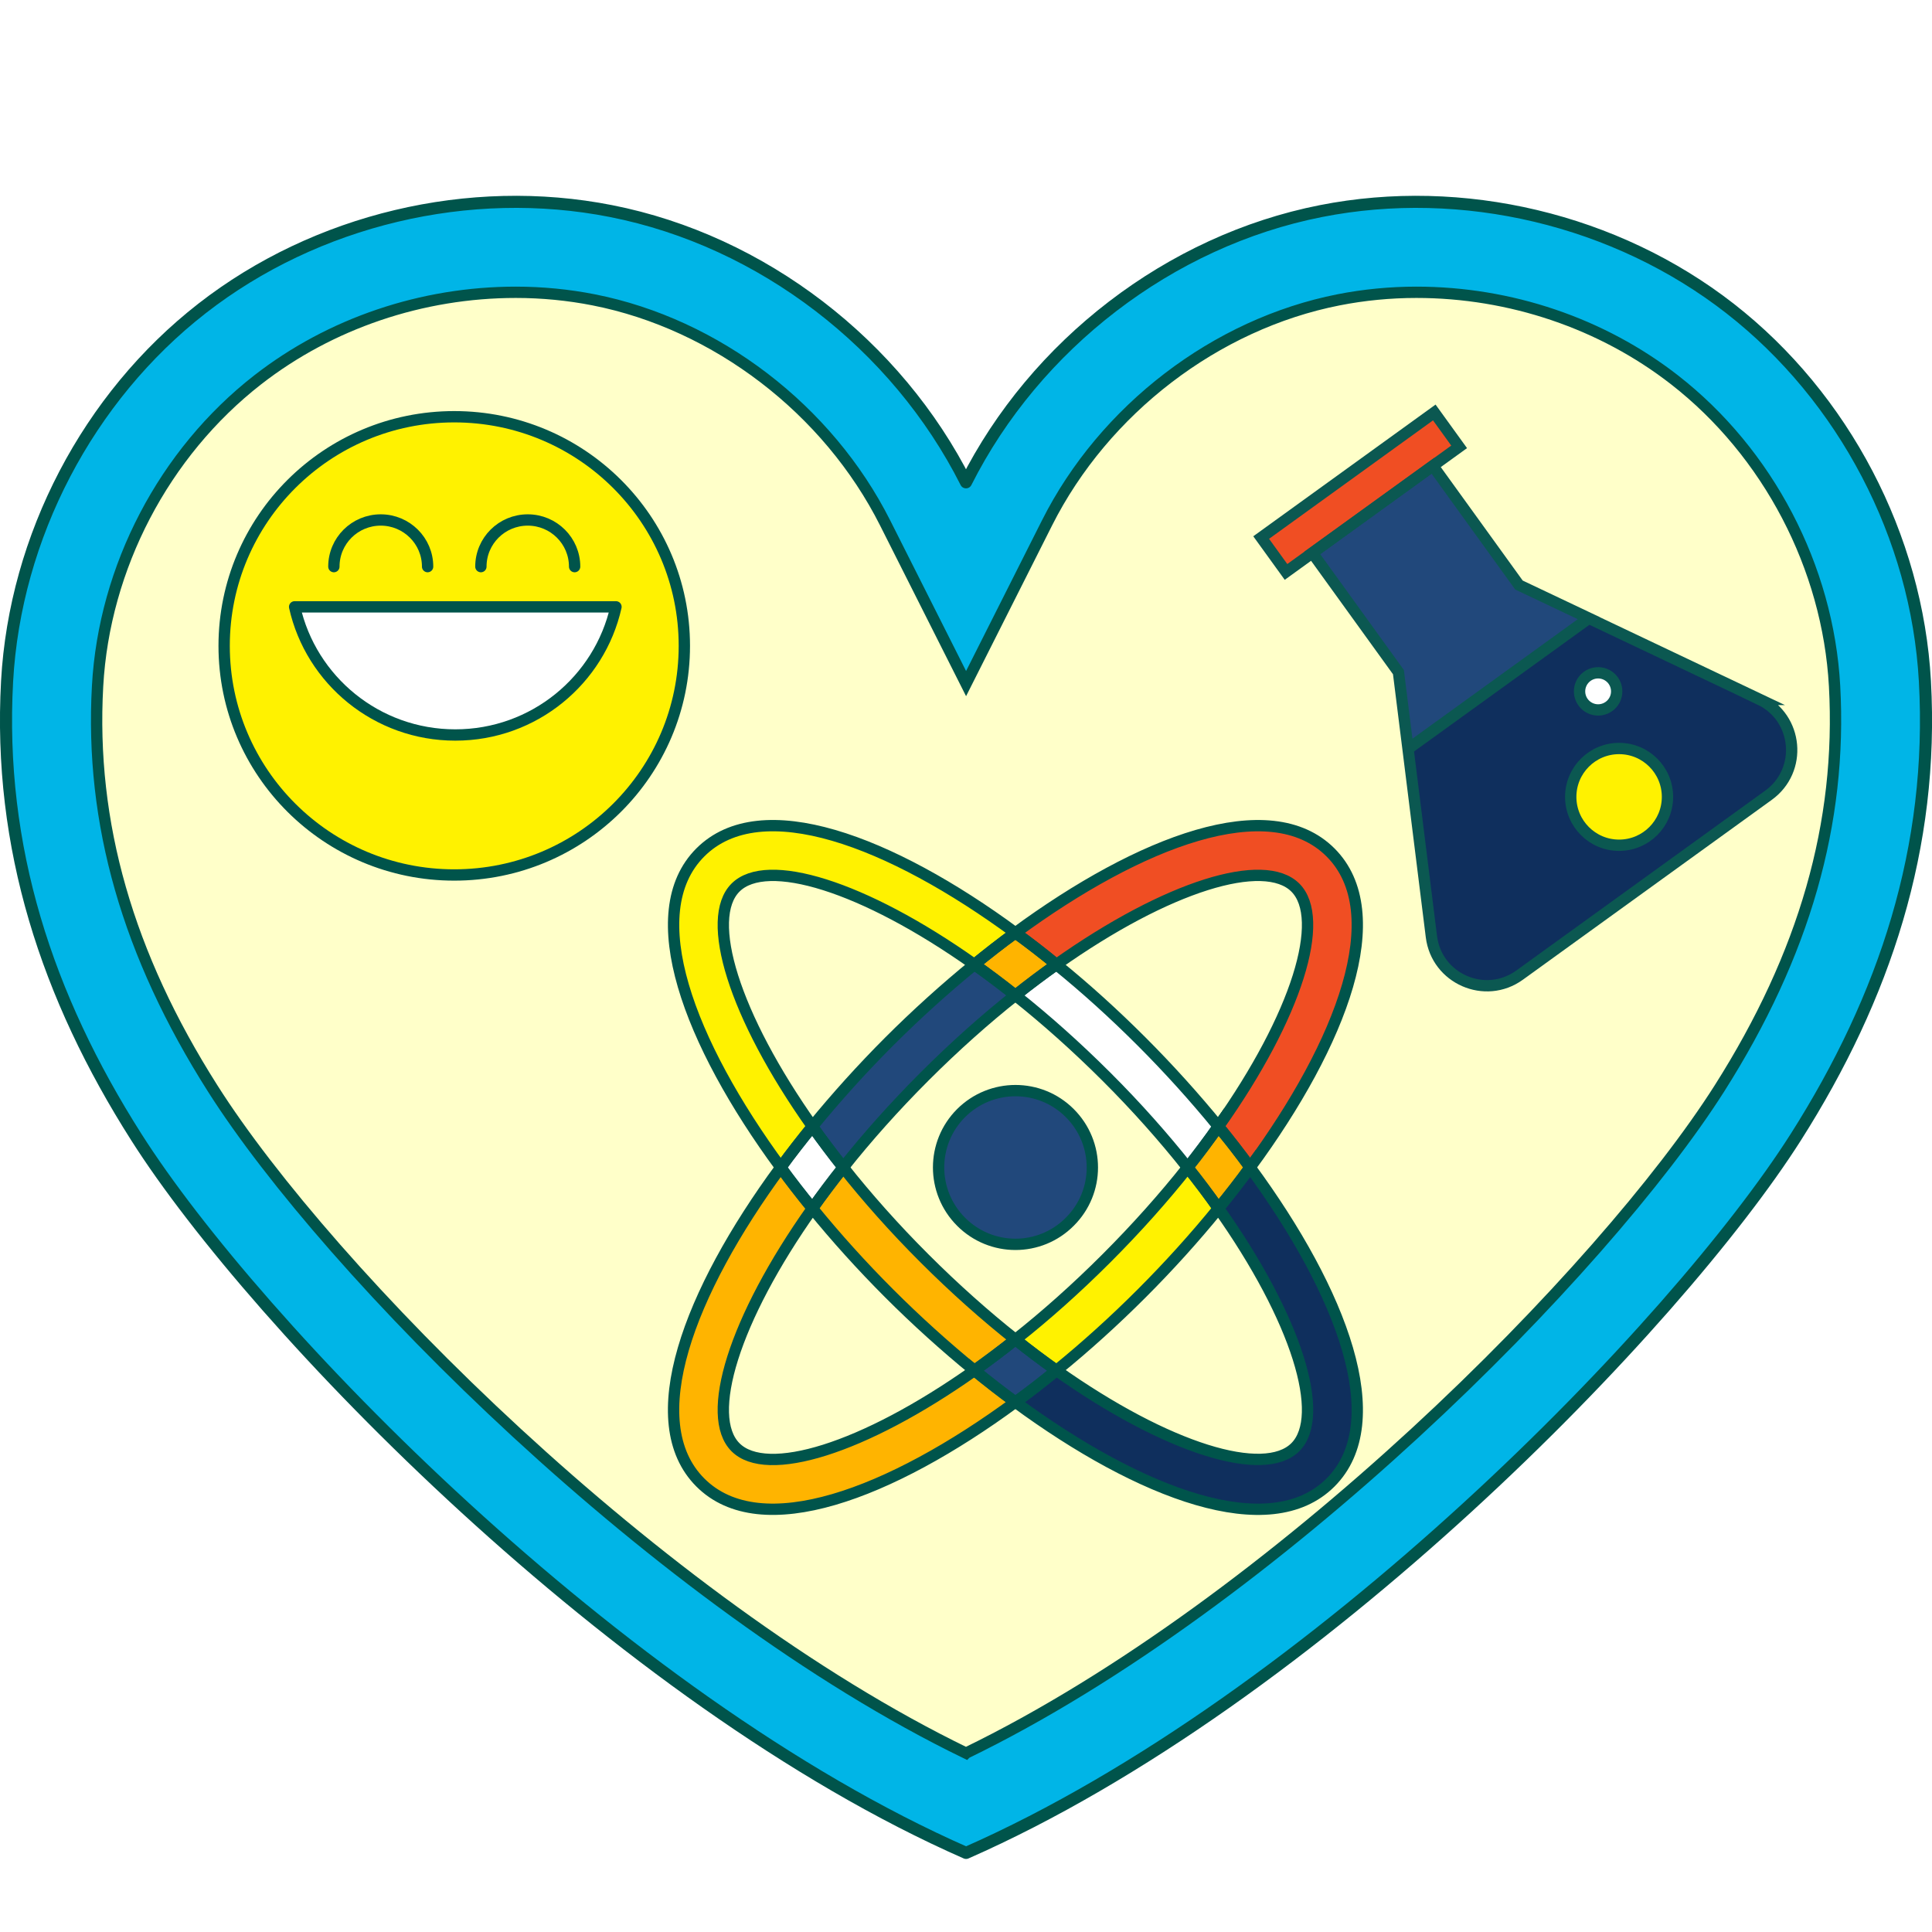
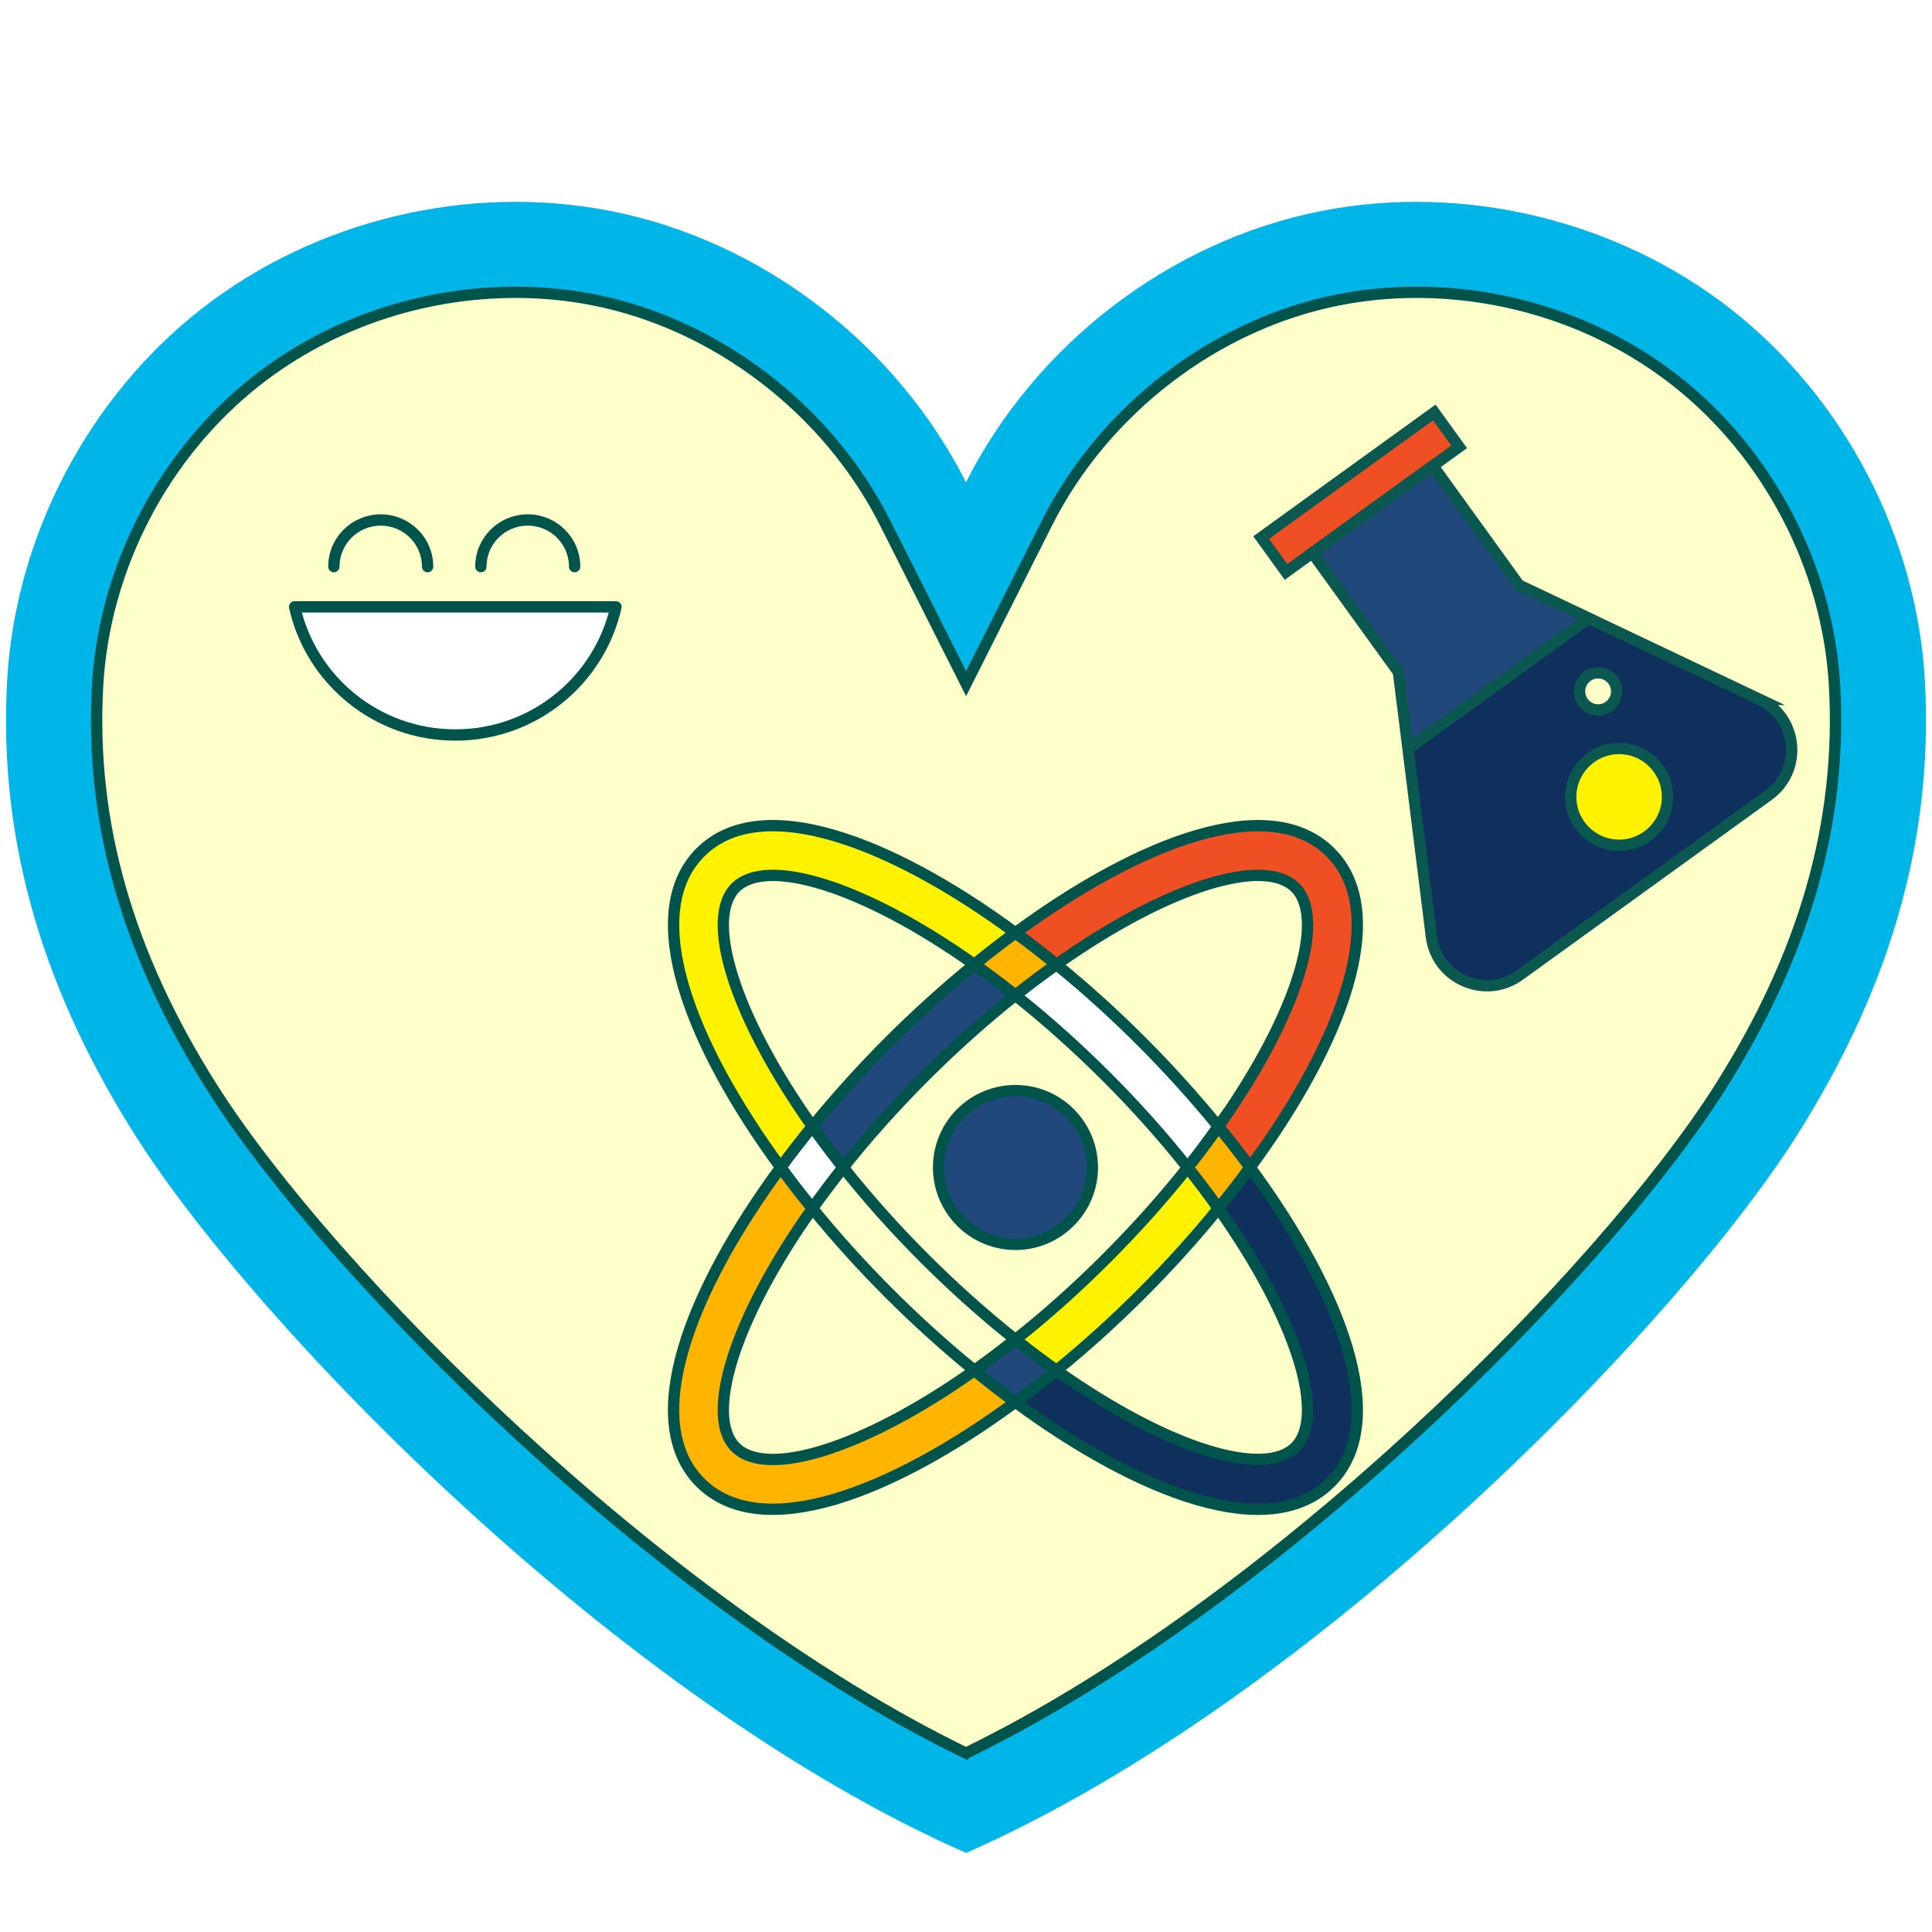
<svg xmlns="http://www.w3.org/2000/svg" id="Layer_1" data-name="Layer 1" viewBox="0 0 256 256">
  <defs>
    <filter id="drop-shadow-2" width="96.85" height="96.85" x="83.75" y="103.89" filterUnits="userSpaceOnUse">
      <feOffset dx="4.76" dy="4.76" />
      <feGaussianBlur result="blur" />
      <feFlood flood-color="#000" flood-opacity=".06" />
      <feComposite in2="blur" operator="in" />
      <feComposite in="SourceGraphic" />
    </filter>
    <filter id="drop-shadow-3" width="76.86" height="82.52" x="161.31" y="48.85" filterUnits="userSpaceOnUse">
      <feOffset dx="4.76" dy="4.76" />
      <feGaussianBlur result="blur-2" />
      <feFlood flood-color="#000" flood-opacity=".06" />
      <feComposite in2="blur-2" operator="in" />
      <feComposite in="SourceGraphic" />
    </filter>
    <style>.cls-2{fill:#fff}.cls-3,.cls-6,.cls-7{fill:none}.cls-3,.cls-6{stroke:#00544b}.cls-3,.cls-6,.cls-7{stroke-width:1.5px}.cls-3,.cls-7,.cls-9{stroke-miterlimit:10}.cls-10{fill:#21487b}.cls-11{fill:#f04e23}.cls-6{stroke-linecap:round;stroke-linejoin:round}.cls-7{stroke:#0b5851}.cls-9{fill:#fff200;stroke:#fff200}.cls-14{fill:#ffb400}.cls-15{fill:#0f2f5d}</style>
  </defs>
  <path d="M237.95 150.68c-15.76 24.8-63.77 74.54-109.94 94.84-46.17-20.3-94.19-70.04-109.94-94.84C6.23 132.07-.27 112.28.94 90.26 2 71.13 11.66 52.64 26.77 40.87c15.11-11.77 35.41-16.61 54.2-12.9 20.05 3.95 37.85 17.72 47.03 35.94 9.17-18.22 26.98-31.99 47.03-35.94 18.78-3.71 39.09 1.13 54.2 12.9S254 71.13 255.06 90.26c1.22 22.02-5.29 41.81-17.11 60.42Z" style="fill:#00b5e7" />
  <path d="M128 232.3c-40.9-19.85-84.47-63.9-99.81-88.06-11.27-17.74-16.27-35.18-15.26-53.33.87-15.74 8.8-30.91 21.23-40.59 9.6-7.47 21.74-11.59 34.19-11.59 3.49 0 6.96.34 10.31 1 16.26 3.2 31.06 14.53 38.63 29.57l10.72 21.28 10.72-21.28c7.57-15.04 22.37-26.37 38.63-29.57 3.35-.66 6.82-1 10.32-1 12.45 0 24.59 4.12 34.19 11.59 12.42 9.67 20.35 24.84 21.22 40.58 1 18.14-3.99 35.58-15.26 53.33-15.35 24.16-58.92 68.21-99.82 88.06Z" style="fill:#ffffc9;stroke-miterlimit:10;stroke-width:1.5px;stroke:#00544b" />
  <g style="filter:url(#drop-shadow-2)">
    <path d="M171.54 108.19c8.04 8.04 1.53 25.17-10.65 41.74-1.32-1.82-2.74-3.63-4.2-5.43 10.47-14.78 14.3-27.54 10.19-31.65-4.11-4.11-16.88-.28-31.66 10.19-1.78-1.47-3.61-2.88-5.43-4.2 16.57-12.17 33.7-18.69 41.75-10.65Z" class="cls-11" />
    <path d="M160.89 149.93c12.17 16.57 18.69 33.7 10.65 41.75-8.05 8.04-25.19 1.53-41.75-10.65 1.82-1.32 3.65-2.73 5.43-4.2 14.78 10.46 27.55 14.28 31.66 10.17s.28-16.88-10.19-31.65c1.47-1.8 2.88-3.61 4.2-5.43Z" class="cls-15" />
    <path d="M156.69 144.5c1.46 1.8 2.88 3.61 4.2 5.43-1.32 1.82-2.73 3.63-4.2 5.43-1.26-1.78-2.62-3.59-4.08-5.42 1.46-1.84 2.82-3.66 4.08-5.45Z" class="cls-14" />
    <path d="M156.69 144.5c-1.26 1.78-2.62 3.61-4.08 5.45-3.15-3.97-6.74-8.03-10.77-12.05s-8.08-7.62-12.05-10.77c1.84-1.46 3.65-2.82 5.43-4.08 3.91 3.16 7.7 6.61 11.28 10.19s7.01 7.38 10.19 11.27Z" class="cls-2" />
    <path d="M152.61 149.94c1.46 1.82 2.82 3.63 4.08 5.42-3.16 3.89-6.61 7.7-10.19 11.28-3.58 3.58-7.38 7.03-11.28 10.19-1.78-1.27-3.59-2.62-5.43-4.09 3.97-3.13 8.03-6.74 12.05-10.76 4.01-4.01 7.62-8.07 10.77-12.04Z" class="cls-9" />
    <path d="M136.99 142.73c3.99 3.99 3.99 10.43 0 14.4-3.97 3.99-10.42 3.99-14.4 0s-3.97-10.42 0-14.4c3.99-3.97 10.43-3.97 14.4 0Z" class="cls-10" />
    <path d="M129.78 118.84c1.82 1.32 3.65 2.73 5.43 4.2-1.78 1.26-3.59 2.62-5.43 4.08-1.84-1.46-3.65-2.82-5.43-4.08 1.8-1.46 3.61-2.88 5.43-4.2Z" class="cls-14" />
    <path d="M135.22 176.83c-1.78 1.47-3.61 2.88-5.43 4.2-1.82-1.32-3.63-2.74-5.43-4.2 1.78-1.27 3.59-2.62 5.43-4.09 1.84 1.47 3.65 2.82 5.43 4.09Zm-10.87-53.79c1.78 1.26 3.59 2.62 5.43 4.08-3.97 3.15-8.03 6.76-12.04 10.77s-7.62 8.07-10.77 12.04c-1.46-1.84-2.82-3.65-4.08-5.43 3.18-3.89 6.61-7.69 10.19-11.27 3.58-3.58 7.38-7.01 11.27-10.19Z" class="cls-10" />
-     <path d="M129.78 172.74c-1.84 1.47-3.65 2.82-5.43 4.09-3.89-3.18-7.69-6.61-11.27-10.19s-7.03-7.39-10.19-11.28c1.26-1.78 2.62-3.59 4.08-5.43 3.15 3.97 6.74 8.03 10.77 12.05 4.01 4.01 8.07 7.61 12.04 10.76Z" class="cls-14" />
    <path d="M129.78 118.84c-1.82 1.32-3.63 2.74-5.43 4.2-14.78-10.47-27.54-14.3-31.65-10.19s-.28 16.86 10.19 31.65c-1.46 1.8-2.88 3.61-4.2 5.43-12.17-16.57-18.69-33.7-10.65-41.74 8.04-8.04 25.17-1.53 41.74 10.65Z" class="cls-9" />
    <path d="M124.35 176.83c1.8 1.46 3.61 2.88 5.43 4.2-16.57 12.17-33.7 18.69-41.74 10.65-8.04-8.05-1.53-25.19 10.65-41.75 1.32 1.82 2.73 3.63 4.2 5.43-10.47 14.78-14.3 27.54-10.19 31.65 4.11 4.11 16.86.28 31.65-10.17Z" class="cls-14" />
    <path d="M102.89 144.5c1.26 1.78 2.62 3.59 4.08 5.43-1.46 1.84-2.82 3.65-4.08 5.43-1.47-1.8-2.88-3.61-4.2-5.43 1.32-1.82 2.74-3.63 4.2-5.43Z" class="cls-2" />
    <path d="M171.54 108.19c8.04 8.04 1.53 25.17-10.65 41.74-1.32-1.82-2.74-3.63-4.2-5.43 10.47-14.78 14.3-27.54 10.19-31.65-4.11-4.11-16.88-.28-31.66 10.19-1.78-1.47-3.61-2.88-5.43-4.2 16.57-12.17 33.7-18.69 41.75-10.65Z" class="cls-3" />
    <path d="M160.89 149.93c12.17 16.57 18.69 33.7 10.65 41.75-8.05 8.04-25.19 1.53-41.75-10.65 1.82-1.32 3.65-2.73 5.43-4.2 14.78 10.46 27.55 14.28 31.66 10.17s.28-16.88-10.19-31.65c1.47-1.8 2.88-3.61 4.2-5.43Z" class="cls-3" />
    <path d="M156.69 144.5c1.46 1.8 2.88 3.61 4.2 5.43-1.32 1.82-2.73 3.63-4.2 5.43-1.26-1.78-2.62-3.59-4.08-5.42 1.46-1.84 2.82-3.66 4.08-5.45Z" class="cls-3" />
    <path d="M156.69 144.5c-1.26 1.78-2.62 3.61-4.08 5.45-3.15-3.97-6.74-8.03-10.77-12.05s-8.08-7.62-12.05-10.77c1.84-1.46 3.65-2.82 5.43-4.08 3.91 3.16 7.7 6.61 11.28 10.19s7.01 7.38 10.19 11.27Z" class="cls-3" />
    <path d="M152.61 149.94c1.46 1.82 2.82 3.63 4.08 5.42-3.16 3.89-6.61 7.7-10.19 11.28-3.58 3.58-7.38 7.03-11.28 10.19-1.78-1.27-3.59-2.62-5.43-4.09 3.97-3.13 8.03-6.74 12.05-10.76 4.01-4.01 7.62-8.07 10.77-12.04Zm-15.62-7.21c3.99 3.99 3.99 10.43 0 14.4-3.97 3.99-10.42 3.99-14.4 0s-3.97-10.42 0-14.4c3.99-3.97 10.43-3.97 14.4 0Zm-7.21-23.89c1.82 1.32 3.65 2.73 5.43 4.2-1.78 1.26-3.59 2.62-5.43 4.08-1.84-1.46-3.65-2.82-5.43-4.08 1.8-1.46 3.61-2.88 5.43-4.2Z" class="cls-3" />
    <path d="M135.22 176.83c-1.78 1.47-3.61 2.88-5.43 4.2-1.82-1.32-3.63-2.74-5.43-4.2 1.78-1.27 3.59-2.62 5.43-4.09 1.84 1.47 3.65 2.82 5.43 4.09Zm-10.87-53.79c1.78 1.26 3.59 2.62 5.43 4.08-3.97 3.15-8.03 6.76-12.04 10.77s-7.62 8.07-10.77 12.04c-1.46-1.84-2.82-3.65-4.08-5.43 3.18-3.89 6.61-7.69 10.19-11.27 3.58-3.58 7.38-7.01 11.27-10.19Z" class="cls-3" />
    <path d="M129.78 172.74c-1.84 1.47-3.65 2.82-5.43 4.09-3.89-3.18-7.69-6.61-11.27-10.19s-7.03-7.39-10.19-11.28c1.26-1.78 2.62-3.59 4.08-5.43 3.15 3.97 6.74 8.03 10.77 12.05 4.01 4.01 8.07 7.61 12.04 10.76Zm0-53.9c-1.82 1.32-3.63 2.74-5.43 4.2-14.78-10.47-27.54-14.3-31.65-10.19s-.28 16.86 10.19 31.65c-1.46 1.8-2.88 3.61-4.2 5.43-12.17-16.57-18.69-33.7-10.65-41.74 8.04-8.04 25.17-1.53 41.74 10.65Z" class="cls-3" />
    <path d="M124.35 176.83c1.8 1.46 3.61 2.88 5.43 4.2-16.57 12.17-33.7 18.69-41.74 10.65-8.04-8.05-1.53-25.19 10.65-41.75 1.32 1.82 2.73 3.63 4.2 5.43-10.47 14.78-14.3 27.54-10.19 31.65 4.11 4.11 16.86.28 31.65-10.17Z" class="cls-3" />
    <path d="M102.89 144.5c1.26 1.78 2.62 3.59 4.08 5.43-1.46 1.84-2.82 3.65-4.08 5.43-1.47-1.8-2.88-3.61-4.2-5.43 1.32-1.82 2.74-3.63 4.2-5.43Z" class="cls-3" />
  </g>
  <g style="filter:url(#drop-shadow-3)">
    <path d="M228.43 87.92c5.08 2.41 5.72 9.39 1.16 12.68l-33 23.84c-4.56 3.3-10.99.5-11.68-5.08l-3.1-24.89 23.97-17.32 22.65 10.76Zm-19.44-2.51c-.8-1.1-2.33-1.35-3.43-.56s-1.35 2.33-.55 3.43 2.33 1.35 3.43.55c1.09-.79 1.34-2.33.55-3.43Zm5.99 11.66a6.415 6.415 0 0 0-8.96-1.44c-2.87 2.07-3.51 6.09-1.44 8.96 2.07 2.87 6.08 3.51 8.95 1.44s3.52-6.09 1.45-8.96Z" class="cls-15" />
    <path d="m196.51 72.75 9.26 4.4-23.96 17.32-1.27-10.17-11.41-15.79 15.97-11.55 11.41 15.79z" class="cls-10" />
    <path d="m185.29 49.9 3.29 4.55-3.48 2.51-15.97 11.55-3.49 2.52-3.29-4.56 22.94-16.57z" class="cls-11" />
-     <path d="M205.56 84.86c1.09-.79 2.63-.54 3.43.56s.55 2.64-.55 3.43c-1.1.8-2.64.55-3.43-.55-.8-1.1-.55-2.64.55-3.43Z" class="cls-2" />
    <path d="M206.02 95.63c2.87-2.07 6.89-1.43 8.96 1.44 2.07 2.87 1.42 6.88-1.45 8.96s-6.88 1.43-8.95-1.44a6.425 6.425 0 0 1 1.44-8.96Z" class="cls-9" />
    <path d="m162.352 66.469 22.939-16.574 3.291 4.555-22.939 16.574z" class="cls-7" />
    <path d="m196.51 72.76-11.41-15.8-15.97 11.54 11.41 15.8 1.27 10.17 23.96-17.32-9.26-4.39zm31.92 15.16-22.66-10.76-23.96 17.31 3.1 24.89c.7 5.58 7.12 8.38 11.68 5.09l32.99-23.84c4.56-3.3 3.92-10.27-1.16-12.69Z" class="cls-7" />
    <circle cx="209.78" cy="100.83" r="6.41" class="cls-7" />
    <circle cx="207" cy="86.85" r="2.46" class="cls-7" />
  </g>
-   <path d="M237.95 150.68c-15.76 24.8-63.77 74.54-109.94 94.84-46.17-20.3-94.19-70.04-109.94-94.84C6.23 132.07-.27 112.28.94 90.26 2 71.13 11.66 52.64 26.77 40.87c15.11-11.77 35.41-16.61 54.2-12.9 20.05 3.95 37.85 17.72 47.03 35.94 9.17-18.22 26.98-31.99 47.03-35.94 18.78-3.71 39.09 1.13 54.2 12.9S254 71.13 255.06 90.26c1.22 22.02-5.29 41.81-17.11 60.42Z" style="stroke-linecap:round;stroke-linejoin:round;stroke-width:1.6px;stroke:#00544b;fill:none" />
-   <ellipse cx="60.19" cy="85.58" class="cls-9" rx="30.49" ry="30.36" />
-   <path d="M44.24 75.08c0-3.42 2.78-6.18 6.21-6.18s6.21 2.77 6.21 6.18m7.06 0c0-3.42 2.78-6.18 6.21-6.18s6.21 2.77 6.21 6.18" style="fill:none" />
+   <path d="M44.24 75.08c0-3.42 2.78-6.18 6.21-6.18s6.21 2.77 6.21 6.18m7.06 0c0-3.42 2.78-6.18 6.21-6.18" style="fill:none" />
  <path d="M39.04 80.41c2.17 9.72 10.88 16.98 21.29 16.98s19.11-7.26 21.29-16.98H39.05Z" class="cls-2" />
-   <ellipse cx="60.19" cy="85.58" class="cls-6" rx="30.49" ry="30.36" />
  <path d="M44.24 75.08c0-3.42 2.78-6.18 6.21-6.18s6.21 2.77 6.21 6.18m7.06 0c0-3.42 2.78-6.18 6.21-6.18s6.21 2.77 6.21 6.18m-37.1 5.33c2.17 9.72 10.88 16.98 21.29 16.98s19.11-7.26 21.29-16.98H39.05Z" class="cls-6" />
</svg>